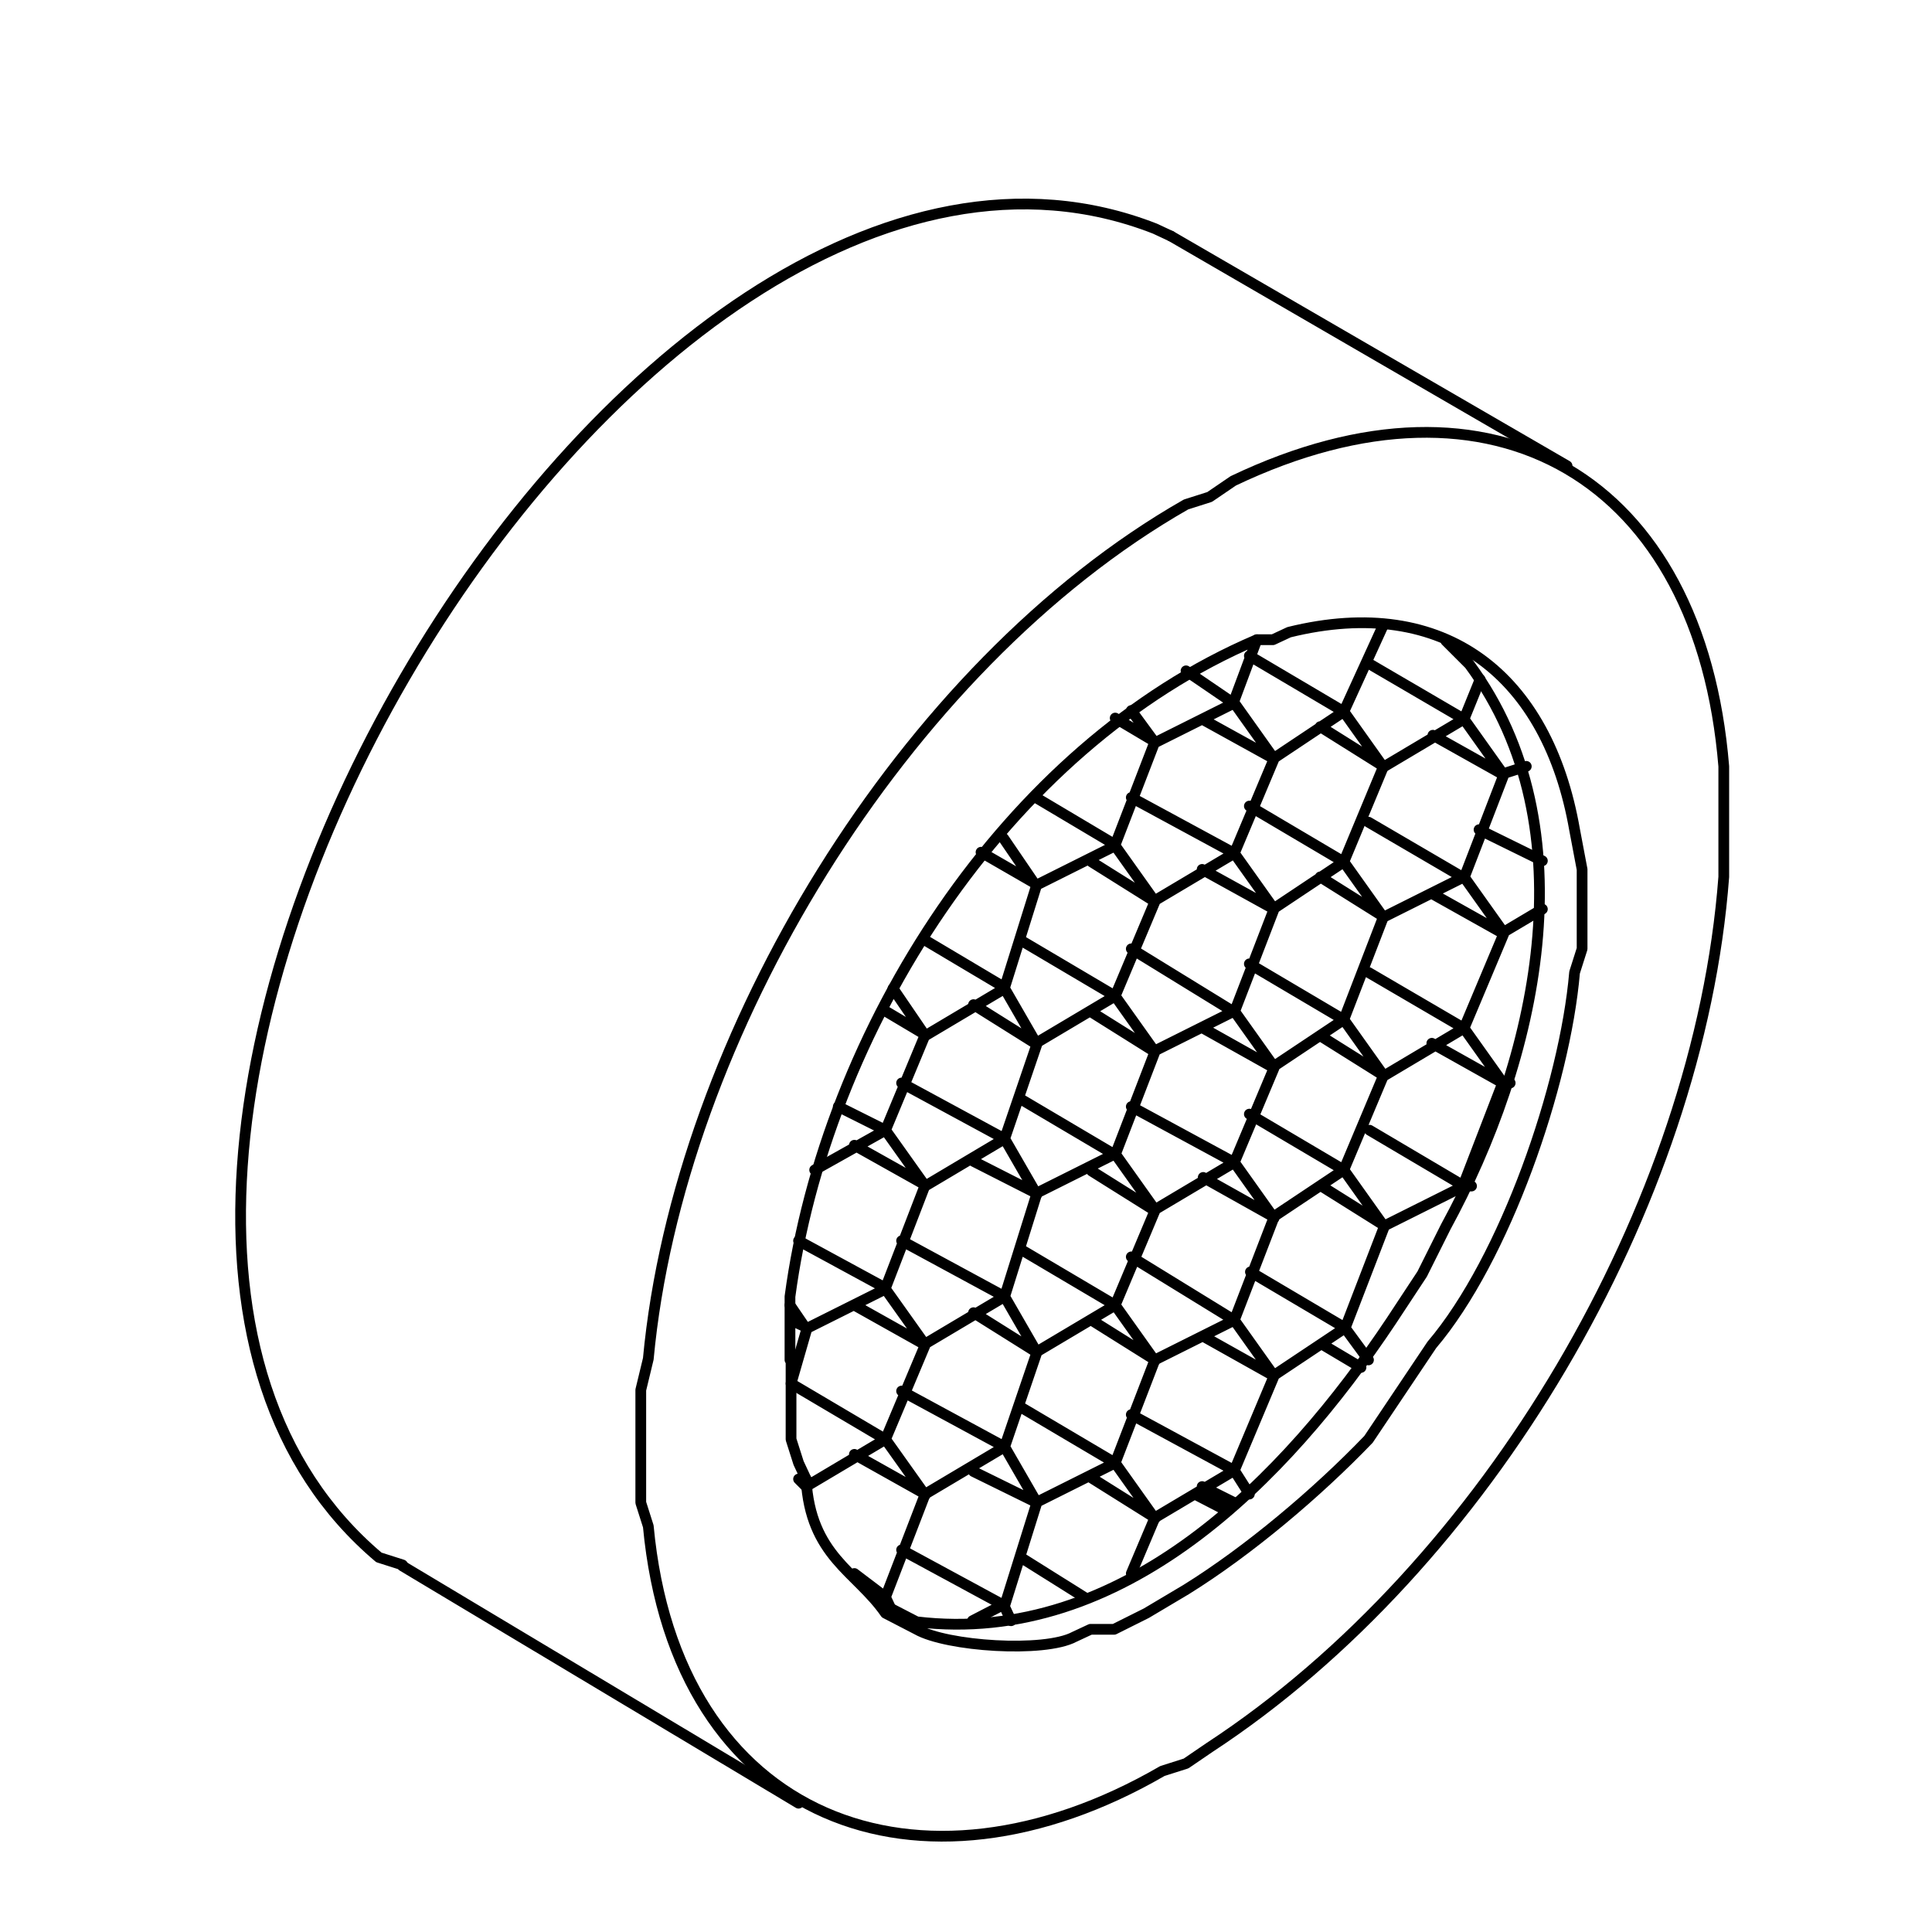
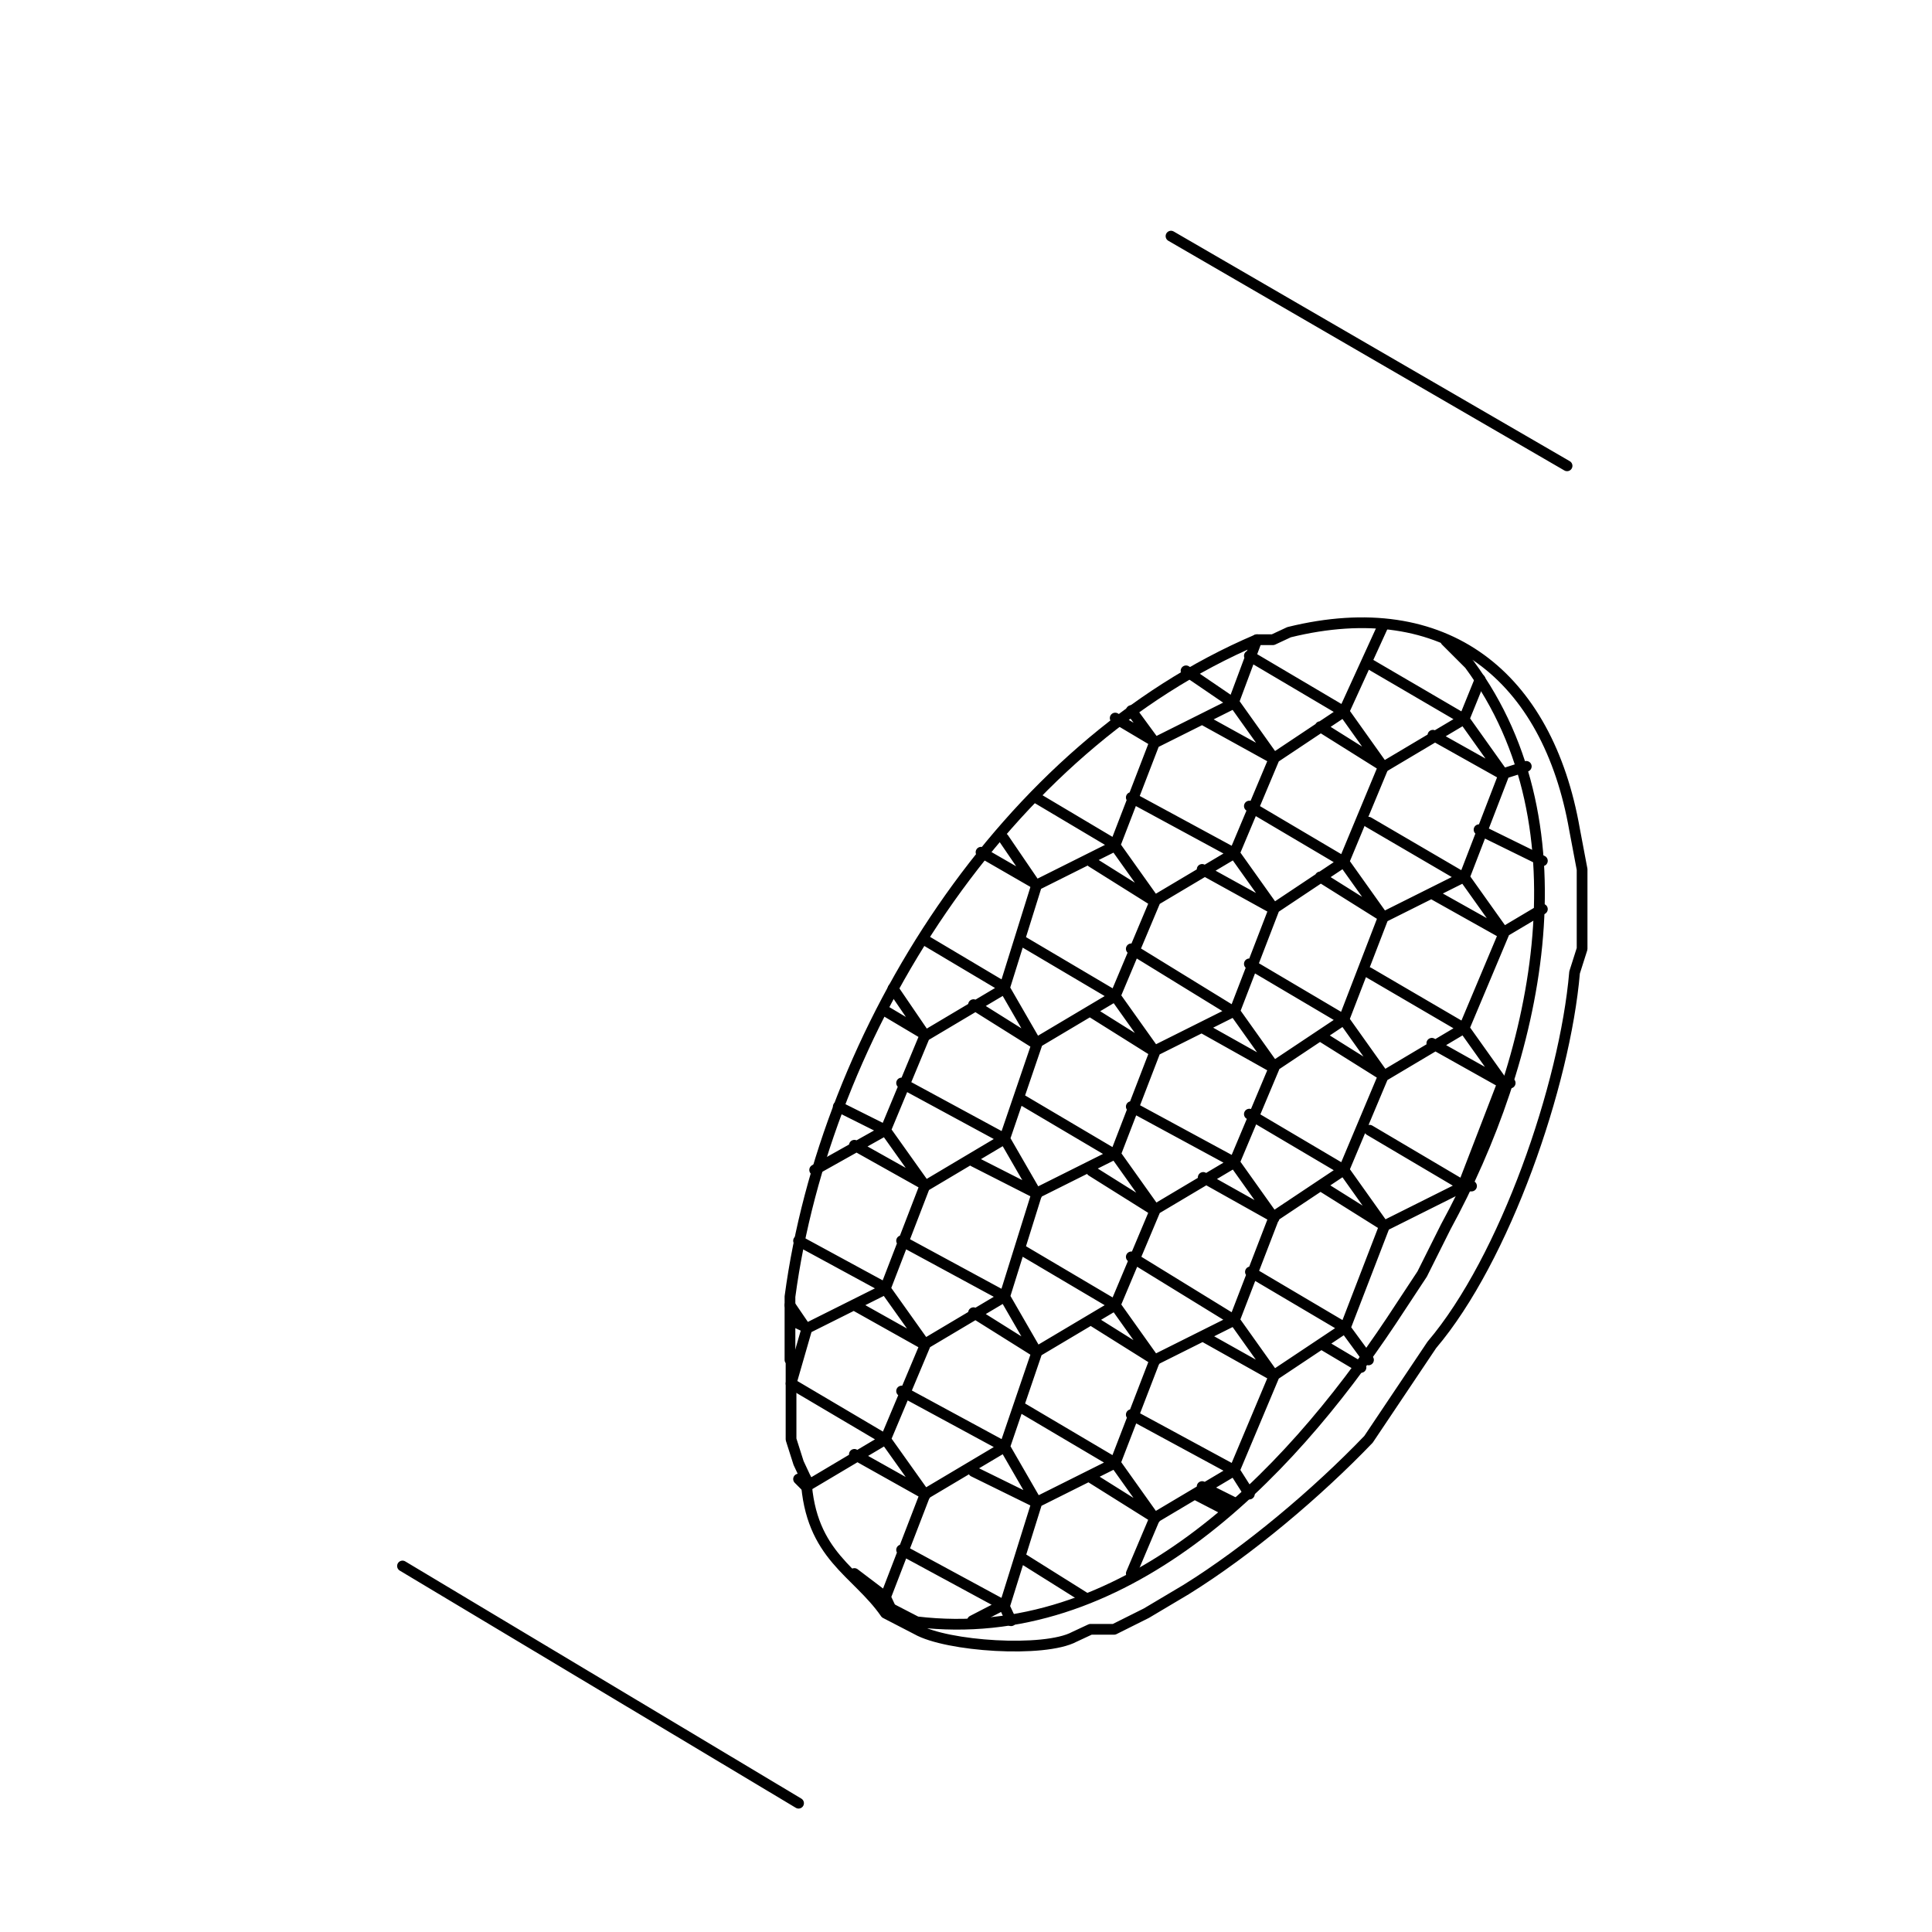
<svg xmlns="http://www.w3.org/2000/svg" version="1.1" id="Livello_1" x="0px" y="0px" viewBox="0 0 180 180" style="enable-background:new 0 0 180 180;" xml:space="preserve">
  <style type="text/css">
	.st0{fill:none;stroke:#000000;stroke-linecap:round;stroke-linejoin:round;stroke-miterlimit:10;}
	.st1{fill:none;}
</style>
  <path class="st0" d="M73.7,126.7v7.4l0.7,2.2l0.7,1.5c0.4,7.2,4.7,8.6,7.4,12.5l2.9,1.5c2.8,1.6,11.9,2.2,14.7,0.7l1.5-0.7h2.2  l3-1.5l3.7-2.2c5.8-3.6,12.2-9,17-14l5.9-8.8c6.8-8,12.4-24.2,13.3-34.7l0.7-2.2V81l-0.7-3.7c-2.5-14.3-12-22-26.6-18.4l-1.5,0.7  h-1.5c-23.5,10-40.2,36.5-43.5,61.2v5.9H73.7z M82.5,149.6l2.9,1.5c19.2,2.3,34.4-13.3,44.2-28l2.9-4.4l2.2-4.4  c8.4-15.4,13.5-37.1,2.2-52.4l-2.2-2.2 M37.5,145.9L74.4,168 M109.1,22L146,43.4" />
-   <path class="st0" d="M109.1,22l-1.5-0.7C58,1.9-5.1,111,35.3,145.1l2.2,0.7 M59.7,134.8v5.2l0.7,2.2c2.6,27.6,25.3,35.9,47.9,22.8  l2.2-0.7l2.2-1.5c25.8-16.9,45.6-50.5,47.9-81.1V71.4c-2.2-26.8-21.4-38.2-45.7-26.6l-2.2,1.5l-2.2,0.7  c-26.3,15-47.3,49.6-50.1,79.6l-0.7,2.9L59.7,134.8L59.7,134.8z" />
  <polyline class="st1" points="174.4,-11.8 -18.9,-11.8 -18.9,191.8 174.4,191.8 " />
  <path class="st0" d="M136.3,110.5l3.7-9.6l-6.6-3.7 M129,114.2l7.4-3.7l-8.8-5.2 M125.3,123.8l3.7-9.6l-5.9-3.7 M127.5,126.7l-2.2-3  l-8.8-5.2 M123.1,125.2l3.7,2.2 M118.6,128.2l6.6-4.4 M115,137l3.7-8.8l-6.6-3.7 M116.4,139.2L115,137l-9.6-5.2 M112,138.5l3,1.5   M107.6,141.4l7.4-4.4 M105.4,146.6l2.2-5.2l-5.9-3.7 M95.1,145.1l5.9,3.7 M90.6,151h0.7 M137.8,77.3l5.9,2.9 M140,86.9l3.7-2.2   M127.5,90.6l8.9,5.2l3.7-8.8l-6.6-3.7 M129,100.2l7.4-4.4l3.7,5.2 M116.4,103.8l8.8,5.2l3.7-8.8l-5.9-3.7 M118.6,113.4l6.6-4.4  l3.7,5.2 M105.4,117.1l9.6,5.9l3.7-9.6l-6.6-3.7 M107.6,126.7l7.4-3.7l3.7,5.2 M95.1,131.1l8.8,5.2l3.7-9.6l-5.9-3.7 M96.5,140  l7.4-3.7l3.7,5.2 M84,144.4l9.6,5.2l3-9.6l-5.9-2.9 M90.6,151l2.9-1.5l0.7,1.5 M127.5,76.6l8.9,5.2l3.7-9.6l-6.6-3.7 M129,85.4  l7.4-3.7l3.7,5.2 M116.4,89.8l8.8,5.2l3.7-9.6l-5.9-3.7 M118.6,99.4l6.6-4.4l3.7,5.2 M105.4,103.1l9.6,5.2l3.7-8.8l-6.6-3.7   M107.6,112.7l7.4-4.4l3.7,5.2 M95.1,116.4l8.8,5.2l3.7-8.8l-5.9-3.7 M96.5,126l7.4-4.4l3.7,5.2 M84,129.6l9.6,5.2l3-8.8l-5.9-3.7   M86.2,139.2l7.4-4.4l3,5.2 M79.6,146.6l2.9,2.2l3.7-9.6l-6.6-3.7 M81.8,148.8h0.7l0.7,1.5 M127.5,61.8l8.9,5.2l1.5-3.7 M129,71.4  l7.4-4.4l3.7,5.2 M116.4,75.1l8.8,5.2l3.7-8.9l-5.9-3.7 M118.6,84.7l6.6-4.4l3.7,5.2 M105.4,88.4l9.6,5.9l3.7-9.6L112,81   M107.6,97.9l7.4-3.7l3.7,5.2 M95.1,102.4l8.8,5.2l3.7-9.6l-5.9-3.7 M96.5,111.2l7.4-3.7l3.7,5.2 M84,115.6l9.6,5.2l3-9.6l-5.9-3   M86.2,125.2l7.4-4.4l3,5.2 M73.7,128.9l8.8,5.2l3.7-8.8l-6.6-3.7 M75.1,138.5l7.4-4.4l3.7,5.2 M75.1,138.5v-0.7 M116.4,61.1  l8.8,5.2l3.7-8.1 M118.6,70.7l6.6-4.4l3.7,5.2 M105.4,74.3l9.6,5.2l3.7-8.8L112,67 M107.6,83.9l7.4-4.4l3.7,5.2 M95.1,87.6l8.8,5.2  l3.7-8.8l-5.9-3.7 M96.5,97.2l7.4-4.4l3.7,5.2 M84,100.9l9.6,5.2l3-8.8l-5.9-3.7 M86.2,110.5l7.4-4.4l3,5.2 M74.4,115.6l8.1,4.4  l3.7-9.6l-6.6-3.7 M75.1,123.8l7.4-3.7l3.7,5.2 M73.7,128.9l1.5-5.2l-1.5-0.7 M75.1,138.5l-0.7-0.7 M110.5,62.5l4.4,3l2.2-5.9   M107.6,69.2l7.4-3.7l3.7,5.2 M96.5,74.3l7.4,4.4l3.7-9.6l-3.7-2.2 M96.5,82.5l7.4-3.7l3.7,5.2 M86.2,87.6l7.4,4.4l3-9.6l-5.2-3   M86.2,96.5l7.4-4.4l3,5.2 M78.1,103.1l4.4,2.2l3.7-8.9l-3.7-2.2 M75.9,109l6.6-3.7l3.7,5.2 M75.1,123.8l-1.5-2.2 M107.6,69.2  l-2.2-3 M96.5,82.5l-3-4.4 M86.2,96.5l-3-4.4 M140,100.9h0.7 M137.1,110.5h-0.7 M111.3,139.2l2.9,1.5 M140,72.1l2.2-0.7" />
</svg>